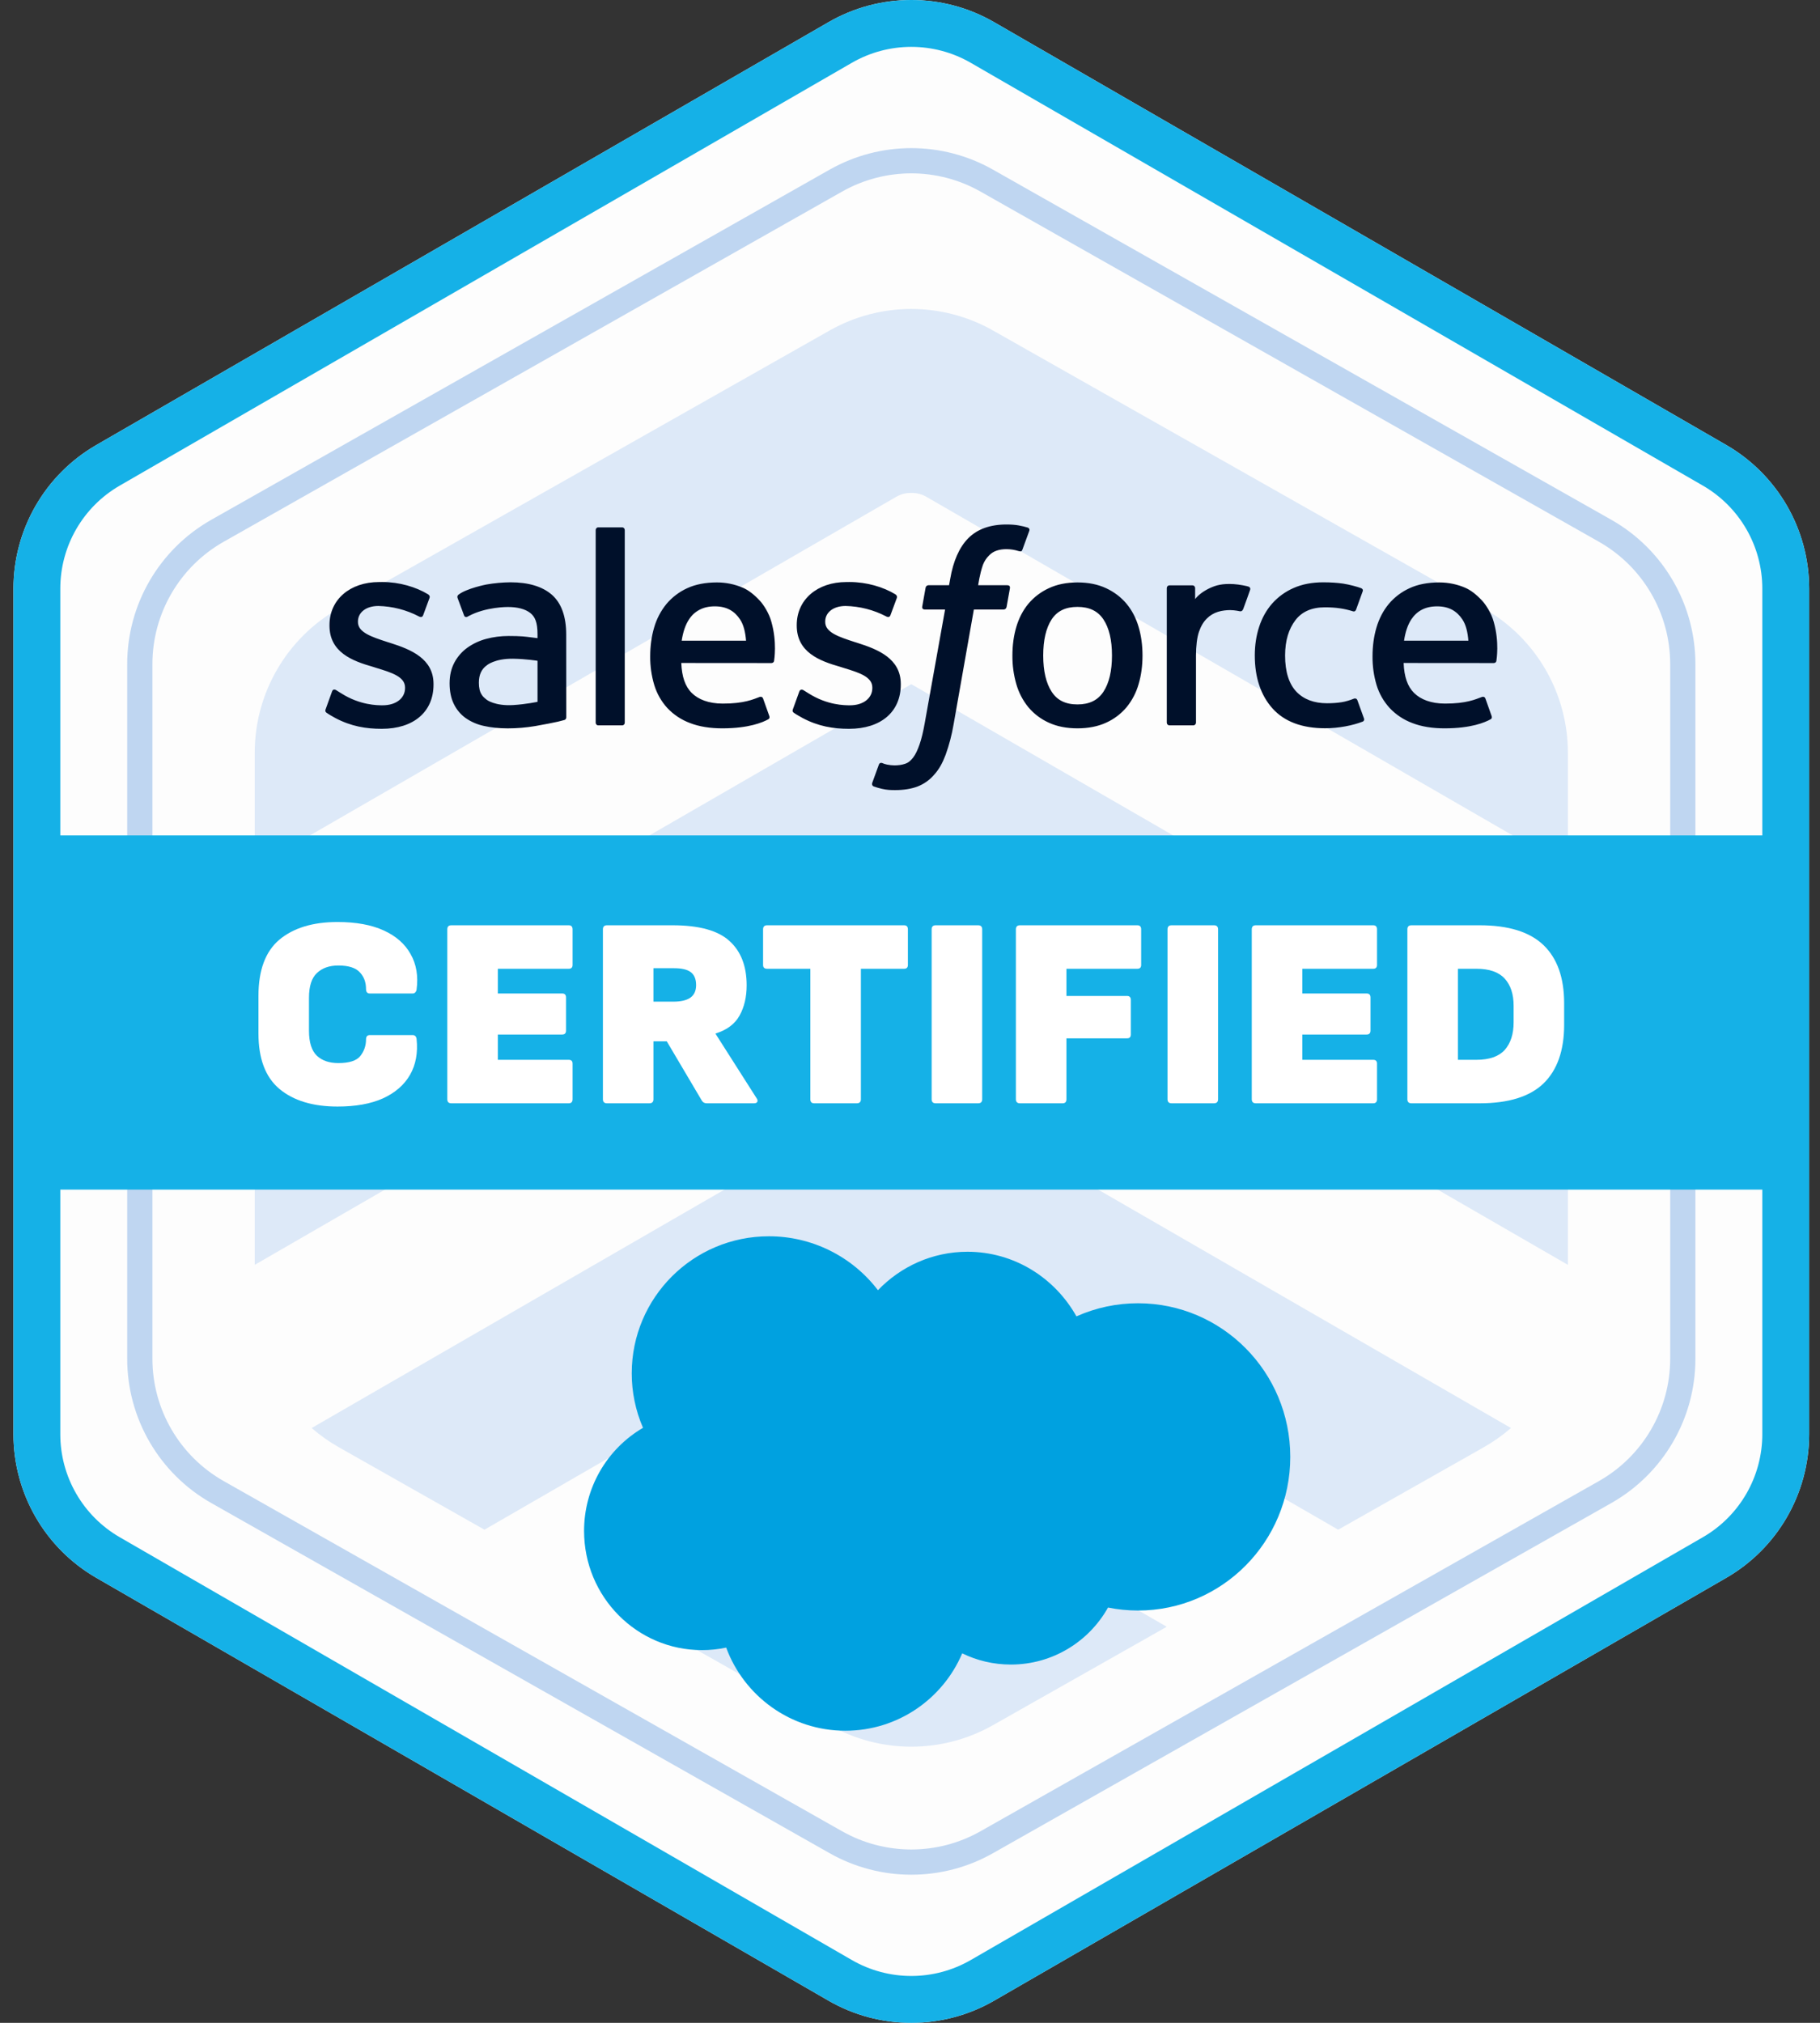
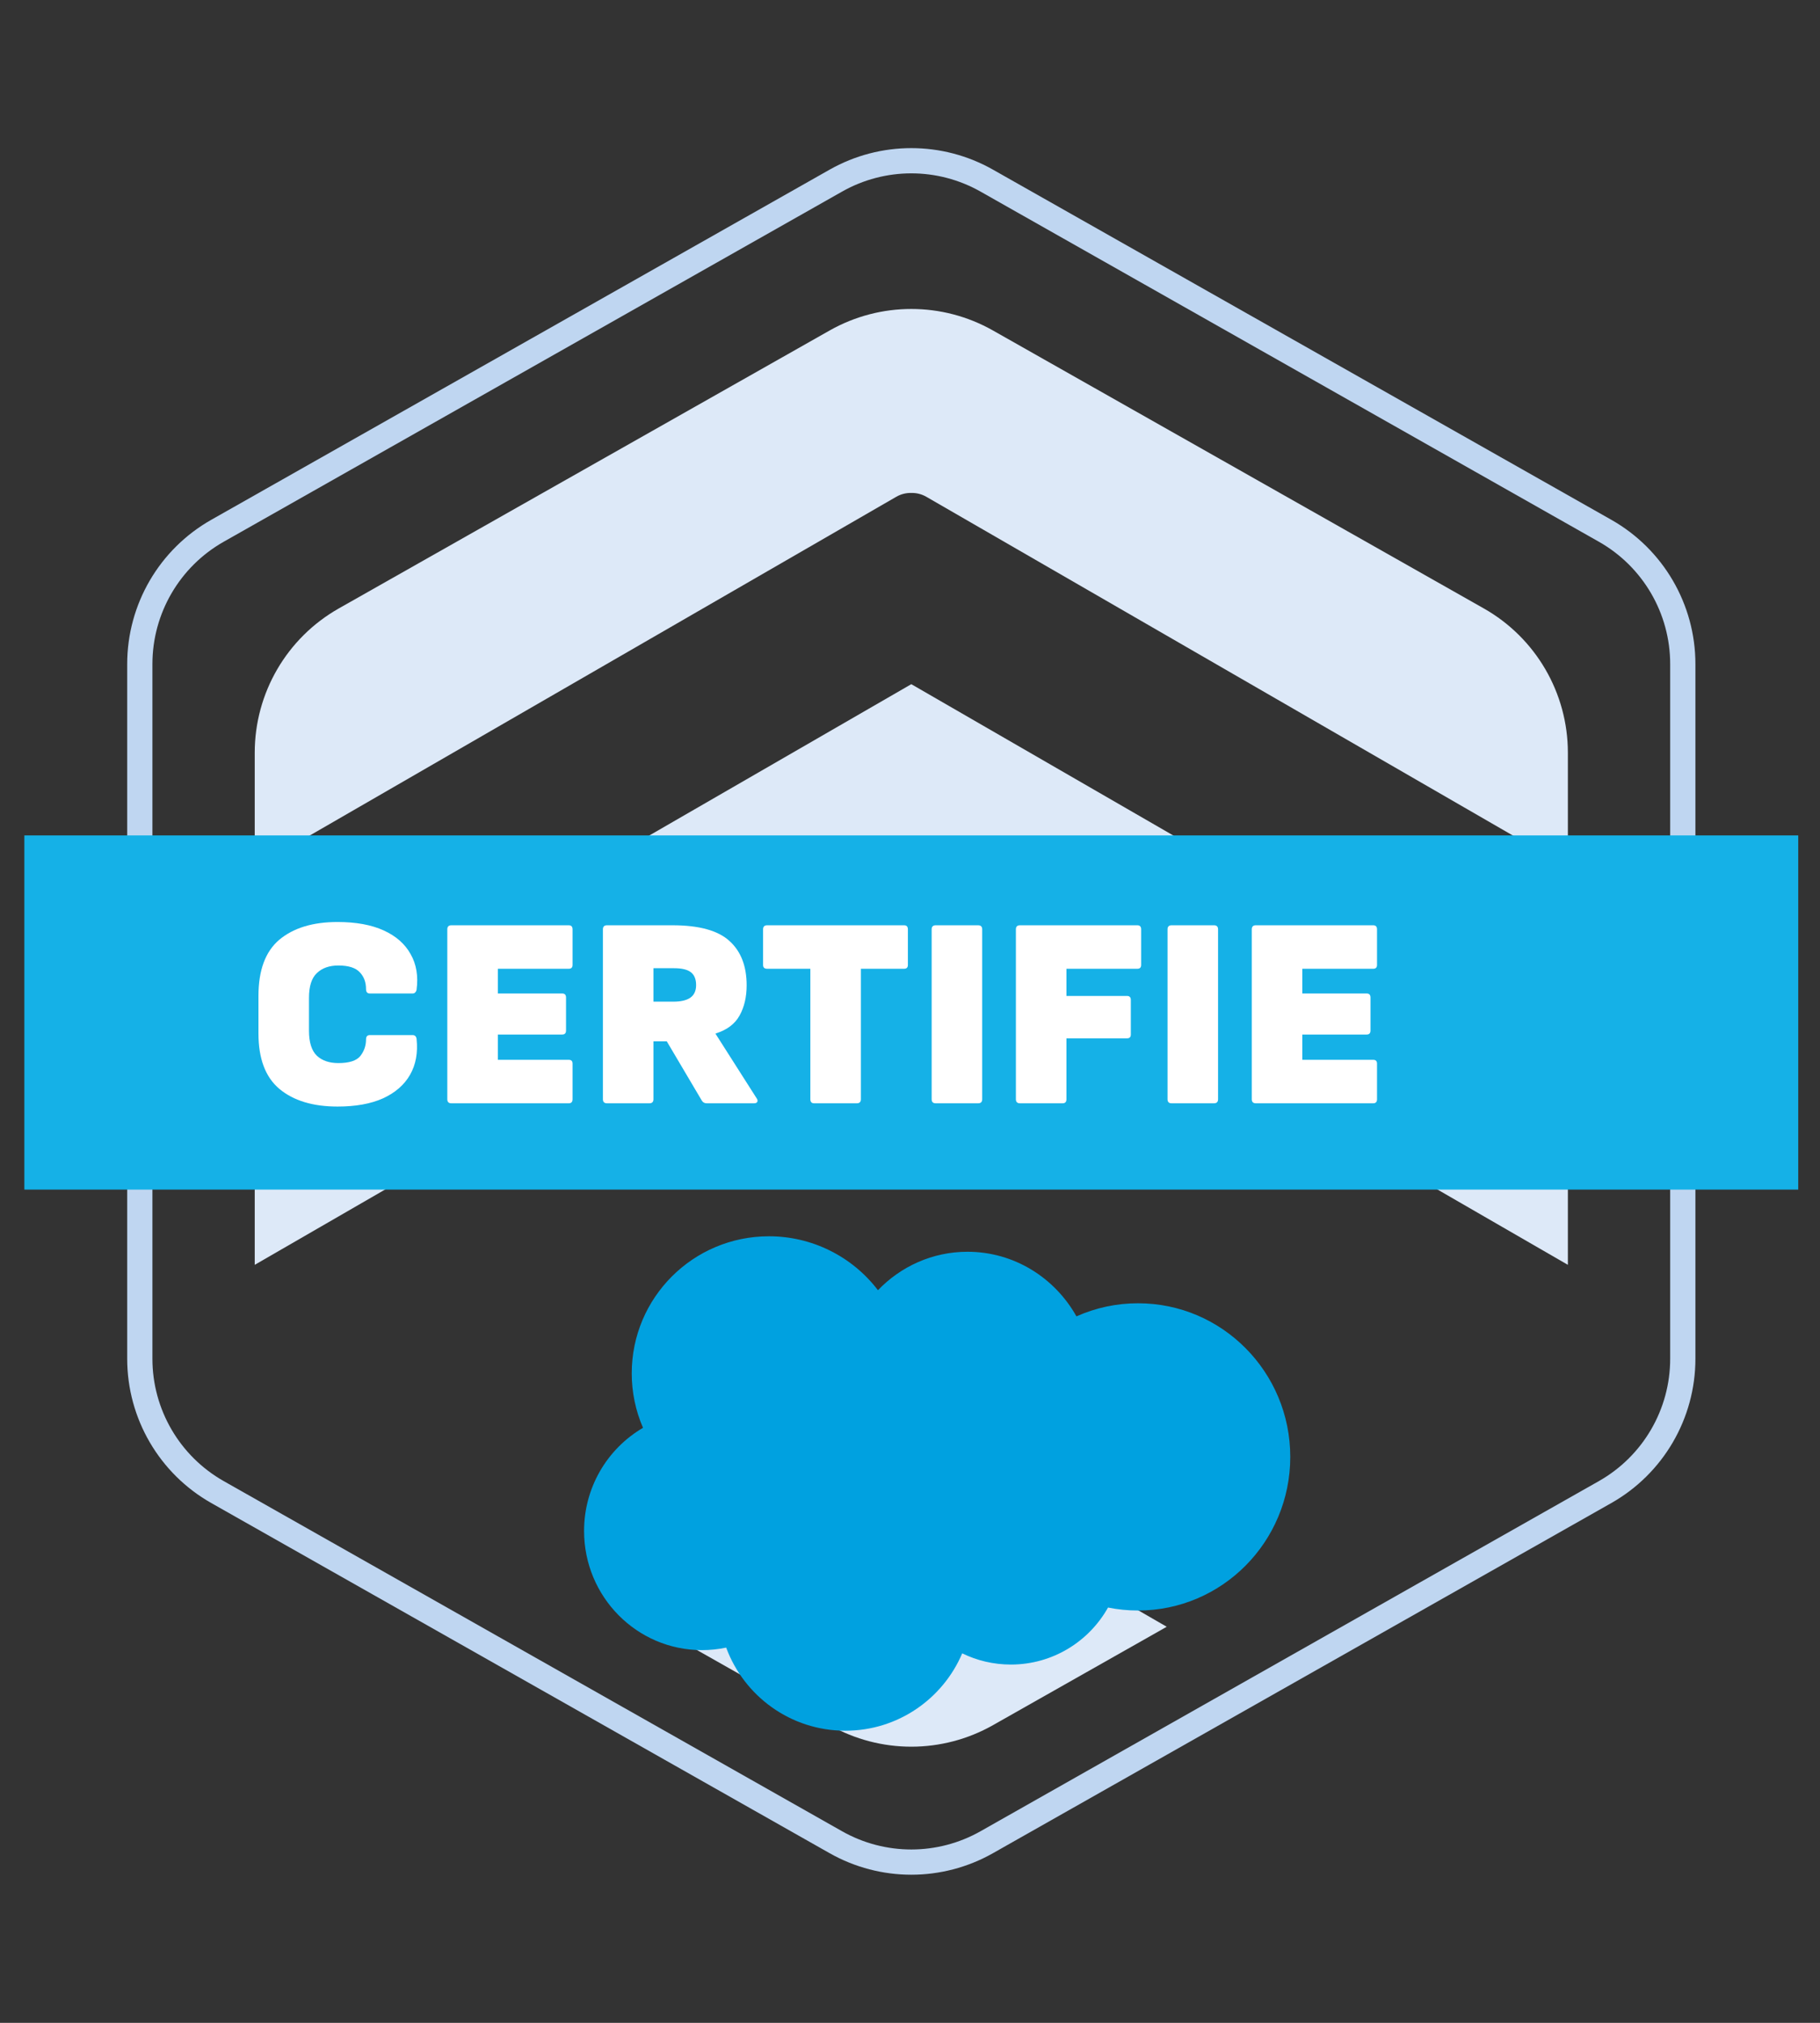
<svg xmlns="http://www.w3.org/2000/svg" width="126" height="140" viewBox="0 0 126 140" fill="none">
  <rect x="0" y="0" width="126" height="140" fill="#333333" stroke="none" />
-   <path d="M57.352 1.538C60.903 -0.513 65.278 -0.513 68.829 1.538L119.511 30.799C123.062 32.849 125.249 36.638 125.249 40.739V99.261C125.249 103.362 123.062 107.151 119.511 109.201L68.829 138.462C65.278 140.513 60.903 140.513 57.352 138.462L6.669 109.201C3.118 107.151 0.931 103.362 0.931 99.261V40.739C0.931 36.638 3.118 32.849 6.669 30.799L57.352 1.538Z" fill="#FDFDFD" />
-   <path fill-rule="evenodd" clip-rule="evenodd" d="M117.889 33.608L67.207 4.347C64.659 2.876 61.521 2.876 58.973 4.347L8.291 33.608C5.743 35.079 4.174 37.797 4.174 40.739V99.261C4.174 102.203 5.743 104.921 8.291 106.392L58.973 135.653C61.521 137.124 64.659 137.124 67.207 135.653L117.889 106.392C120.437 104.921 122.006 102.203 122.006 99.261V40.739C122.006 37.797 120.437 35.079 117.889 33.608ZM68.829 1.538C65.278 -0.513 60.903 -0.513 57.352 1.538L6.669 30.799C3.118 32.849 0.931 36.638 0.931 40.739V99.261C0.931 103.362 3.118 107.151 6.669 109.201L57.352 138.462C60.903 140.513 65.278 140.513 68.829 138.462L119.511 109.201C123.062 107.151 125.249 103.362 125.249 99.261V40.739C125.249 36.638 123.062 32.849 119.511 30.799L68.829 1.538Z" fill="#15B1E7" />
  <path fill-rule="evenodd" clip-rule="evenodd" d="M110.691 37.493L67.884 13.261C64.91 11.577 61.271 11.577 58.297 13.261L15.489 37.493C12.438 39.221 10.552 42.455 10.552 45.961V94.039C10.552 97.545 12.438 100.779 15.489 102.507L58.297 126.74C61.271 128.423 64.91 128.423 67.884 126.739L110.691 102.507C113.742 100.779 115.628 97.545 115.628 94.039V45.961C115.628 42.455 113.742 39.221 110.691 37.493ZM68.744 11.741C65.237 9.755 60.944 9.755 57.436 11.741L14.629 35.974C11.03 38.011 8.806 41.826 8.806 45.961V94.039C8.806 98.174 11.03 101.989 14.629 104.026L57.436 128.259C60.944 130.245 65.237 130.245 68.744 128.259L111.552 104.026C115.15 101.989 117.375 98.174 117.375 94.039V45.961C117.375 41.826 115.15 38.011 111.552 35.974L68.744 11.741Z" fill="#BFD6F1" />
  <path d="M45.406 112.588L63.09 102.378L80.774 112.588L68.744 119.398C65.237 121.384 60.944 121.384 57.436 119.398L45.406 112.588Z" fill="#DDE9F8" />
-   <path d="M33.539 105.87L62.047 89.411C62.376 89.221 62.736 89.135 63.09 89.144C63.444 89.135 63.804 89.221 64.133 89.411L92.642 105.87L102.722 100.164C103.4 99.78 104.029 99.333 104.604 98.833L63.09 74.865L21.577 98.833C22.151 99.333 22.78 99.78 23.458 100.164L33.539 105.87Z" fill="#DDE9F8" />
  <path d="M17.635 87.539L62.047 61.897C62.376 61.707 62.736 61.622 63.09 61.63C63.444 61.622 63.804 61.707 64.133 61.897L108.545 87.539L108.545 73.595L63.09 47.352L17.635 73.595L17.635 87.539Z" fill="#DDE9F8" />
  <path d="M108.545 52.095L108.545 60.025L64.133 34.384C63.804 34.194 63.444 34.108 63.09 34.117C62.736 34.108 62.376 34.194 62.047 34.384L17.635 60.025L17.635 52.095C17.635 47.96 19.86 44.145 23.458 42.108L57.436 22.873C60.944 20.887 65.237 20.887 68.744 22.873L102.722 42.108C106.321 44.145 108.545 47.96 108.545 52.095Z" fill="#DDE9F8" />
  <path fill-rule="evenodd" clip-rule="evenodd" d="M60.781 89.295C62.357 87.653 64.553 86.634 66.981 86.634C70.208 86.634 73.024 88.433 74.523 91.105C75.865 90.506 77.317 90.197 78.787 90.199C84.607 90.199 89.326 94.959 89.326 100.831C89.326 106.704 84.607 111.464 78.787 111.464C78.075 111.464 77.381 111.393 76.71 111.257C75.39 113.611 72.873 115.203 69.985 115.203C68.776 115.203 67.632 114.925 66.615 114.427C65.276 117.576 62.157 119.783 58.523 119.783C54.738 119.783 51.512 117.388 50.274 114.03C49.722 114.146 49.16 114.205 48.596 114.204C44.09 114.205 40.436 110.513 40.436 105.96C40.433 104.516 40.808 103.097 41.523 101.844C42.239 100.591 43.271 99.548 44.516 98.818C44 97.628 43.734 96.344 43.736 95.046C43.736 89.809 47.987 85.563 53.231 85.563C54.692 85.561 56.134 85.897 57.443 86.545C58.753 87.192 59.895 88.134 60.781 89.295Z" fill="#00A1E0" />
-   <path fill-rule="evenodd" clip-rule="evenodd" d="M22.548 49.076L22.984 47.866C23.053 47.659 23.21 47.727 23.274 47.766C23.395 47.838 23.482 47.902 23.639 47.994C24.923 48.806 26.113 48.814 26.484 48.814C27.446 48.814 28.042 48.305 28.042 47.618V47.583C28.042 46.836 27.123 46.553 26.061 46.228L25.826 46.153C24.368 45.738 22.81 45.138 22.81 43.293V43.256C22.81 41.505 24.222 40.283 26.244 40.283L26.465 40.281C27.653 40.281 28.801 40.626 29.632 41.13C29.708 41.177 29.781 41.265 29.738 41.38L29.291 42.59C29.212 42.796 28.996 42.66 28.996 42.66C28.128 42.207 27.168 41.961 26.19 41.94C25.332 41.94 24.781 42.395 24.781 43.012V43.051C24.781 43.771 25.726 44.078 26.821 44.435L27.01 44.494C28.462 44.953 30.013 45.59 30.013 47.339V47.376C30.013 49.267 28.639 50.441 26.43 50.441C25.345 50.441 24.307 50.274 23.209 49.691C23.002 49.571 22.797 49.467 22.594 49.32C22.573 49.289 22.48 49.253 22.547 49.076H22.548ZM54.897 49.076L55.334 47.866C55.398 47.668 55.583 47.741 55.623 47.766C55.743 47.84 55.833 47.902 55.988 47.994C57.275 48.806 58.462 48.814 58.837 48.814C59.795 48.814 60.392 48.305 60.392 47.618V47.583C60.392 46.836 59.474 46.553 58.413 46.228L58.177 46.153C56.717 45.738 55.159 45.138 55.159 43.293V43.256C55.159 41.505 56.572 40.283 58.594 40.283L58.815 40.281C60.002 40.281 61.151 40.626 61.984 41.13C62.057 41.177 62.131 41.265 62.09 41.38C62.049 41.487 61.681 42.477 61.642 42.59C61.561 42.796 61.348 42.66 61.348 42.66C60.48 42.207 59.519 41.961 58.54 41.94C57.682 41.94 57.131 42.395 57.131 43.012V43.051C57.131 43.771 58.075 44.078 59.172 44.435L59.36 44.494C60.813 44.953 62.362 45.59 62.362 47.339V47.376C62.362 49.267 60.989 50.441 58.78 50.441C57.694 50.441 56.656 50.274 55.559 49.691C55.352 49.571 55.147 49.467 54.943 49.32C54.922 49.289 54.829 49.253 54.897 49.076ZM78.826 43.386C79.007 43.994 79.097 44.663 79.097 45.368C79.097 46.075 79.007 46.741 78.826 47.349C78.66 47.935 78.375 48.481 77.989 48.952C77.603 49.41 77.118 49.775 76.571 50.02C76.005 50.279 75.341 50.408 74.594 50.408C73.847 50.408 73.18 50.279 72.617 50.02C72.07 49.775 71.585 49.41 71.198 48.952C70.813 48.481 70.528 47.935 70.361 47.35C70.175 46.706 70.084 46.038 70.09 45.368C70.09 44.661 70.18 43.994 70.361 43.386C70.542 42.774 70.824 42.234 71.197 41.784C71.585 41.324 72.07 40.957 72.617 40.707C73.181 40.443 73.844 40.31 74.594 40.31C75.343 40.31 76.006 40.443 76.571 40.707C77.134 40.97 77.612 41.332 77.989 41.784C78.364 42.234 78.647 42.774 78.826 43.386ZM76.983 45.368C76.983 44.3 76.785 43.46 76.392 42.87C76.003 42.286 75.414 42.003 74.594 42.003C73.774 42.003 73.189 42.286 72.805 42.87C72.42 43.46 72.223 44.3 72.223 45.368C72.223 46.436 72.42 47.282 72.808 47.875C73.189 48.467 73.774 48.753 74.594 48.753C75.414 48.753 76.003 48.466 76.392 47.875C76.783 47.282 76.983 46.436 76.983 45.368ZM93.975 48.467L94.427 49.718C94.486 49.871 94.353 49.938 94.353 49.938C93.654 50.209 92.685 50.403 91.741 50.403C90.141 50.403 88.916 49.942 88.098 49.032C87.285 48.125 86.87 46.892 86.87 45.361C86.87 44.653 86.973 43.983 87.173 43.376C87.373 42.763 87.674 42.224 88.07 41.774C88.481 41.311 88.988 40.943 89.555 40.697C90.144 40.434 90.837 40.302 91.61 40.302C92.132 40.302 92.596 40.334 92.995 40.393C93.42 40.459 93.987 40.612 94.226 40.705C94.269 40.721 94.391 40.78 94.341 40.923C94.167 41.414 94.048 41.735 93.886 42.182C93.816 42.373 93.672 42.31 93.672 42.31C93.065 42.119 92.483 42.032 91.723 42.032C90.81 42.032 90.124 42.336 89.677 42.931C89.224 43.53 88.971 44.316 88.968 45.361C88.964 46.508 89.251 47.357 89.76 47.882C90.268 48.407 90.978 48.672 91.871 48.672C92.232 48.672 92.574 48.648 92.881 48.6C93.185 48.552 93.471 48.457 93.739 48.352C93.739 48.352 93.912 48.288 93.975 48.467ZM103.412 43.039C103.814 44.446 103.604 45.66 103.597 45.727C103.582 45.888 103.417 45.89 103.417 45.89L97.174 45.885C97.212 46.834 97.44 47.505 97.899 47.961C98.35 48.408 99.067 48.694 100.036 48.695C101.519 48.699 102.151 48.401 102.6 48.235C102.6 48.235 102.771 48.173 102.836 48.343L103.242 49.487C103.325 49.679 103.259 49.746 103.189 49.785C102.798 50.001 101.85 50.404 100.045 50.408C99.169 50.412 98.407 50.287 97.779 50.043C97.182 49.822 96.645 49.466 96.209 49.003C95.792 48.548 95.482 48.006 95.302 47.416C95.109 46.769 95.014 46.097 95.021 45.422C95.021 44.715 95.112 44.044 95.294 43.43C95.477 42.812 95.761 42.266 96.139 41.808C96.531 41.34 97.022 40.966 97.578 40.712C98.15 40.442 98.859 40.31 99.639 40.31C100.307 40.31 100.918 40.454 101.425 40.673C101.817 40.84 102.21 41.143 102.613 41.577C102.868 41.85 103.255 42.449 103.412 43.039ZM97.203 44.343H101.656C101.61 43.771 101.499 43.257 101.242 42.87C100.851 42.286 100.311 41.965 99.492 41.965C98.672 41.965 98.09 42.286 97.705 42.87C97.453 43.257 97.291 43.749 97.203 44.343ZM53.404 43.039C53.805 44.446 53.599 45.66 53.592 45.727C53.575 45.888 53.41 45.89 53.41 45.89L47.166 45.885C47.206 46.834 47.432 47.505 47.893 47.961C48.344 48.408 49.059 48.694 50.029 48.695C51.511 48.699 52.146 48.401 52.594 48.235C52.594 48.235 52.765 48.173 52.828 48.343L53.236 49.487C53.318 49.679 53.252 49.746 53.184 49.785C52.791 50.001 51.841 50.404 50.038 50.408C49.162 50.412 48.4 50.287 47.773 50.043C47.176 49.822 46.638 49.466 46.201 49.003C45.785 48.548 45.477 48.006 45.297 47.416C45.103 46.77 45.007 46.097 45.014 45.422C45.014 44.715 45.105 44.044 45.287 43.43C45.457 42.838 45.744 42.286 46.133 41.808C46.525 41.34 47.016 40.966 47.57 40.712C48.145 40.442 48.854 40.31 49.632 40.31C50.246 40.309 50.855 40.432 51.42 40.673C51.812 40.84 52.205 41.143 52.607 41.577C52.861 41.85 53.249 42.449 53.404 43.039ZM47.194 44.343H51.65C51.603 43.771 51.491 43.257 51.235 42.87C50.847 42.286 50.305 41.965 49.486 41.965C48.666 41.965 48.083 42.286 47.7 42.87C47.445 43.257 47.285 43.749 47.194 44.343ZM36.183 44.045C36.183 44.045 36.675 44.089 37.213 44.166V43.903C37.213 43.07 37.04 42.677 36.699 42.414C36.35 42.148 35.83 42.01 35.156 42.01C35.156 42.01 33.636 41.992 32.434 42.644C32.379 42.677 32.333 42.696 32.333 42.696C32.333 42.696 32.182 42.749 32.128 42.595L31.686 41.407C31.618 41.236 31.741 41.159 31.741 41.159C32.303 40.72 33.665 40.455 33.665 40.455C34.218 40.358 34.778 40.306 35.34 40.301C36.586 40.301 37.551 40.591 38.207 41.164C38.865 41.741 39.199 42.669 39.199 43.92L39.203 49.632C39.203 49.632 39.216 49.797 39.059 49.835C39.059 49.835 38.829 49.898 38.623 49.947C38.414 49.995 37.663 50.148 37.049 50.252C36.422 50.357 35.788 50.41 35.152 50.41C34.545 50.41 33.989 50.353 33.499 50.241C33.042 50.145 32.61 49.958 32.228 49.69C31.88 49.437 31.6 49.101 31.415 48.713C31.223 48.321 31.126 47.841 31.126 47.287C31.126 46.744 31.241 46.26 31.461 45.848C31.683 45.438 31.986 45.09 32.368 44.818C32.763 44.54 33.203 44.336 33.67 44.214C34.157 44.084 34.674 44.017 35.209 44.017C35.601 44.017 35.929 44.025 36.183 44.045ZM33.698 48.433C33.695 48.431 34.258 48.874 35.529 48.797C36.422 48.742 37.214 48.573 37.214 48.573V45.733C37.214 45.733 36.415 45.603 35.519 45.59C34.247 45.574 33.705 46.042 33.709 46.041C33.334 46.307 33.152 46.702 33.152 47.249C33.152 47.599 33.214 47.872 33.34 48.063C33.419 48.189 33.453 48.236 33.698 48.433ZM86.545 40.828C86.486 40.998 86.183 41.854 86.074 42.138C86.034 42.246 85.968 42.32 85.847 42.307C85.847 42.307 85.488 42.225 85.161 42.225C84.936 42.225 84.614 42.253 84.324 42.343C84.034 42.432 83.769 42.591 83.554 42.806C83.325 43.026 83.14 43.336 83.006 43.725C82.869 44.116 82.799 44.738 82.799 45.362V50.014C82.799 50.039 82.794 50.063 82.785 50.086C82.775 50.109 82.761 50.13 82.744 50.148C82.726 50.165 82.706 50.179 82.683 50.189C82.66 50.199 82.635 50.203 82.61 50.203H80.971C80.946 50.204 80.921 50.199 80.898 50.19C80.875 50.181 80.853 50.167 80.836 50.149C80.818 50.132 80.803 50.111 80.793 50.088C80.784 50.065 80.778 50.04 80.778 50.015V40.702C80.778 40.597 80.855 40.513 80.96 40.513H82.558C82.664 40.513 82.74 40.597 82.74 40.702V41.463C82.979 41.142 83.408 40.859 83.795 40.685C84.184 40.508 84.619 40.379 85.405 40.426C85.814 40.45 86.345 40.562 86.452 40.604C86.473 40.612 86.492 40.625 86.508 40.64C86.524 40.656 86.537 40.675 86.546 40.696C86.554 40.717 86.559 40.739 86.559 40.762C86.559 40.784 86.554 40.807 86.545 40.828ZM71.147 36.512C71.19 36.529 71.309 36.587 71.262 36.729L70.782 38.04C70.742 38.139 70.716 38.198 70.513 38.137C70.243 38.052 69.962 38.008 69.68 38.007C69.432 38.007 69.208 38.039 69.01 38.105C68.812 38.168 68.633 38.279 68.487 38.428C68.294 38.615 68.144 38.843 68.049 39.094C67.819 39.754 67.731 40.458 67.719 40.502H69.715C69.883 40.502 69.936 40.58 69.92 40.704L69.687 42.002C69.649 42.191 69.478 42.184 69.478 42.184H67.421L66.016 50.143C65.895 50.857 65.711 51.559 65.466 52.24C65.246 52.817 65.019 53.237 64.654 53.639C64.342 53.998 63.945 54.275 63.5 54.443C63.068 54.602 62.542 54.683 61.968 54.683C61.695 54.683 61.401 54.677 61.053 54.594C60.859 54.55 60.669 54.494 60.482 54.427C60.405 54.4 60.343 54.302 60.387 54.177C60.43 54.054 60.8 53.042 60.849 52.908C60.913 52.748 61.075 52.809 61.075 52.809C61.186 52.857 61.264 52.887 61.411 52.917C61.561 52.946 61.761 52.972 61.913 52.972C62.185 52.972 62.433 52.939 62.648 52.866C62.907 52.782 63.061 52.63 63.219 52.428C63.383 52.215 63.518 51.926 63.656 51.538C63.794 51.146 63.92 50.627 64.028 50L65.428 42.185H64.049C63.884 42.185 63.828 42.107 63.846 41.982L64.078 40.684C64.114 40.495 64.29 40.502 64.29 40.502H65.704L65.781 40.081C65.993 38.827 66.414 37.874 67.036 37.248C67.662 36.618 68.551 36.3 69.68 36.3C70.002 36.3 70.288 36.321 70.529 36.365C70.766 36.409 70.946 36.451 71.147 36.512ZM43.252 50.014C43.252 50.12 43.179 50.203 43.073 50.203H41.418C41.312 50.203 41.24 50.119 41.24 50.015V36.686C41.24 36.584 41.313 36.499 41.416 36.499H43.073C43.179 36.499 43.252 36.584 43.252 36.687V50.014Z" fill="#00102A" />
  <path d="M1.686 57.819H124.494V82.332H1.686V57.819Z" fill="#15B1E7" />
  <path d="M23.366 76.584C21.661 76.584 20.319 76.177 19.341 75.362C18.375 74.547 17.893 73.268 17.893 71.525V68.929C17.893 67.148 18.375 65.85 19.341 65.035C20.319 64.22 21.661 63.812 23.366 63.812C24.645 63.812 25.711 64.007 26.564 64.395C27.417 64.784 28.038 65.33 28.426 66.032C28.828 66.734 28.965 67.556 28.84 68.496C28.828 68.571 28.796 68.634 28.746 68.684C28.708 68.734 28.646 68.759 28.558 68.759H25.605C25.429 68.759 25.341 68.659 25.341 68.459C25.341 67.982 25.197 67.593 24.909 67.292C24.62 66.979 24.125 66.822 23.423 66.822C22.796 66.822 22.3 66.998 21.937 67.349C21.573 67.687 21.391 68.258 21.391 69.06V71.336C21.391 72.139 21.573 72.716 21.937 73.067C22.3 73.406 22.796 73.575 23.423 73.575C24.175 73.575 24.683 73.412 24.946 73.086C25.21 72.747 25.341 72.365 25.341 71.938C25.341 71.738 25.429 71.637 25.605 71.637H28.558C28.721 71.637 28.815 71.725 28.84 71.901C28.94 72.854 28.79 73.681 28.389 74.384C27.987 75.086 27.36 75.631 26.508 76.02C25.667 76.396 24.62 76.584 23.366 76.584Z" fill="white" />
  <path d="M31.249 76.359C31.061 76.359 30.967 76.265 30.967 76.077V64.32C30.967 64.132 31.061 64.038 31.249 64.038H39.375C39.551 64.038 39.639 64.132 39.639 64.32V66.784C39.639 66.96 39.551 67.048 39.375 67.048H34.466V68.759H38.924C39.099 68.759 39.187 68.853 39.187 69.042V71.318C39.187 71.506 39.099 71.6 38.924 71.6H34.466V73.349H39.375C39.551 73.349 39.639 73.437 39.639 73.612V76.077C39.639 76.265 39.551 76.359 39.375 76.359H31.249Z" fill="white" />
  <path d="M42.023 76.359C41.834 76.359 41.74 76.265 41.74 76.077V64.32C41.74 64.132 41.834 64.038 42.023 64.038H46.556C48.399 64.038 49.716 64.402 50.506 65.129C51.296 65.844 51.691 66.866 51.691 68.195C51.691 68.998 51.528 69.694 51.202 70.283C50.876 70.872 50.324 71.286 49.547 71.525V71.562L52.387 76.02C52.45 76.108 52.462 76.189 52.425 76.265C52.387 76.327 52.312 76.359 52.199 76.359H48.926C48.775 76.359 48.663 76.296 48.587 76.171L46.161 72.07H45.239V76.077C45.239 76.265 45.145 76.359 44.957 76.359H42.023ZM45.239 69.324H46.612C47.126 69.324 47.515 69.236 47.779 69.06C48.054 68.872 48.192 68.578 48.192 68.176C48.192 67.775 48.073 67.48 47.835 67.292C47.597 67.104 47.208 67.01 46.669 67.01H45.239V69.324Z" fill="white" />
  <path d="M56.364 76.359C56.189 76.359 56.101 76.265 56.101 76.077V67.048H53.11C52.922 67.048 52.828 66.96 52.828 66.784V64.32C52.828 64.132 52.922 64.038 53.11 64.038H62.59C62.766 64.038 62.854 64.132 62.854 64.32V66.784C62.854 66.96 62.766 67.048 62.59 67.048H59.6V76.077C59.6 76.265 59.506 76.359 59.318 76.359H56.364Z" fill="white" />
  <path d="M64.781 76.359C64.593 76.359 64.499 76.265 64.499 76.077V64.32C64.499 64.132 64.593 64.038 64.781 64.038H67.716C67.904 64.038 67.998 64.132 67.998 64.32V76.077C67.998 76.265 67.904 76.359 67.716 76.359H64.781Z" fill="white" />
  <path d="M70.613 76.359C70.425 76.359 70.331 76.265 70.331 76.077V64.32C70.331 64.132 70.425 64.038 70.613 64.038H78.739C78.915 64.038 79.003 64.132 79.003 64.32V66.784C79.003 66.96 78.915 67.048 78.739 67.048H73.83V68.929H78.024C78.2 68.929 78.288 69.023 78.288 69.211V71.6C78.288 71.775 78.2 71.863 78.024 71.863H73.83V76.077C73.83 76.265 73.742 76.359 73.566 76.359H70.613Z" fill="white" />
  <path d="M81.111 76.359C80.923 76.359 80.829 76.265 80.829 76.077V64.32C80.829 64.132 80.923 64.038 81.111 64.038H84.045C84.233 64.038 84.327 64.132 84.327 64.32V76.077C84.327 76.265 84.233 76.359 84.045 76.359H81.111Z" fill="white" />
  <path d="M86.943 76.359C86.755 76.359 86.661 76.265 86.661 76.077V64.32C86.661 64.132 86.755 64.038 86.943 64.038H95.069C95.244 64.038 95.332 64.132 95.332 64.32V66.784C95.332 66.96 95.244 67.048 95.069 67.048H90.159V68.759H94.617C94.793 68.759 94.881 68.853 94.881 69.042V71.318C94.881 71.506 94.793 71.6 94.617 71.6H90.159V73.349H95.069C95.244 73.349 95.332 73.437 95.332 73.612V76.077C95.332 76.265 95.244 76.359 95.069 76.359H86.943Z" fill="white" />
-   <path d="M97.716 76.359C97.528 76.359 97.434 76.265 97.434 76.077V64.32C97.434 64.132 97.528 64.038 97.716 64.038H102.437C104.431 64.038 105.905 64.496 106.858 65.411C107.811 66.327 108.287 67.668 108.287 69.437V70.923C108.287 72.703 107.811 74.058 106.858 74.986C105.905 75.901 104.431 76.359 102.437 76.359H97.716ZM100.933 73.349H102.212C103.102 73.349 103.754 73.123 104.168 72.672C104.582 72.208 104.789 71.568 104.789 70.753V69.606C104.789 68.803 104.582 68.176 104.168 67.725C103.754 67.273 103.102 67.048 102.212 67.048H100.933V73.349Z" fill="white" />
</svg>